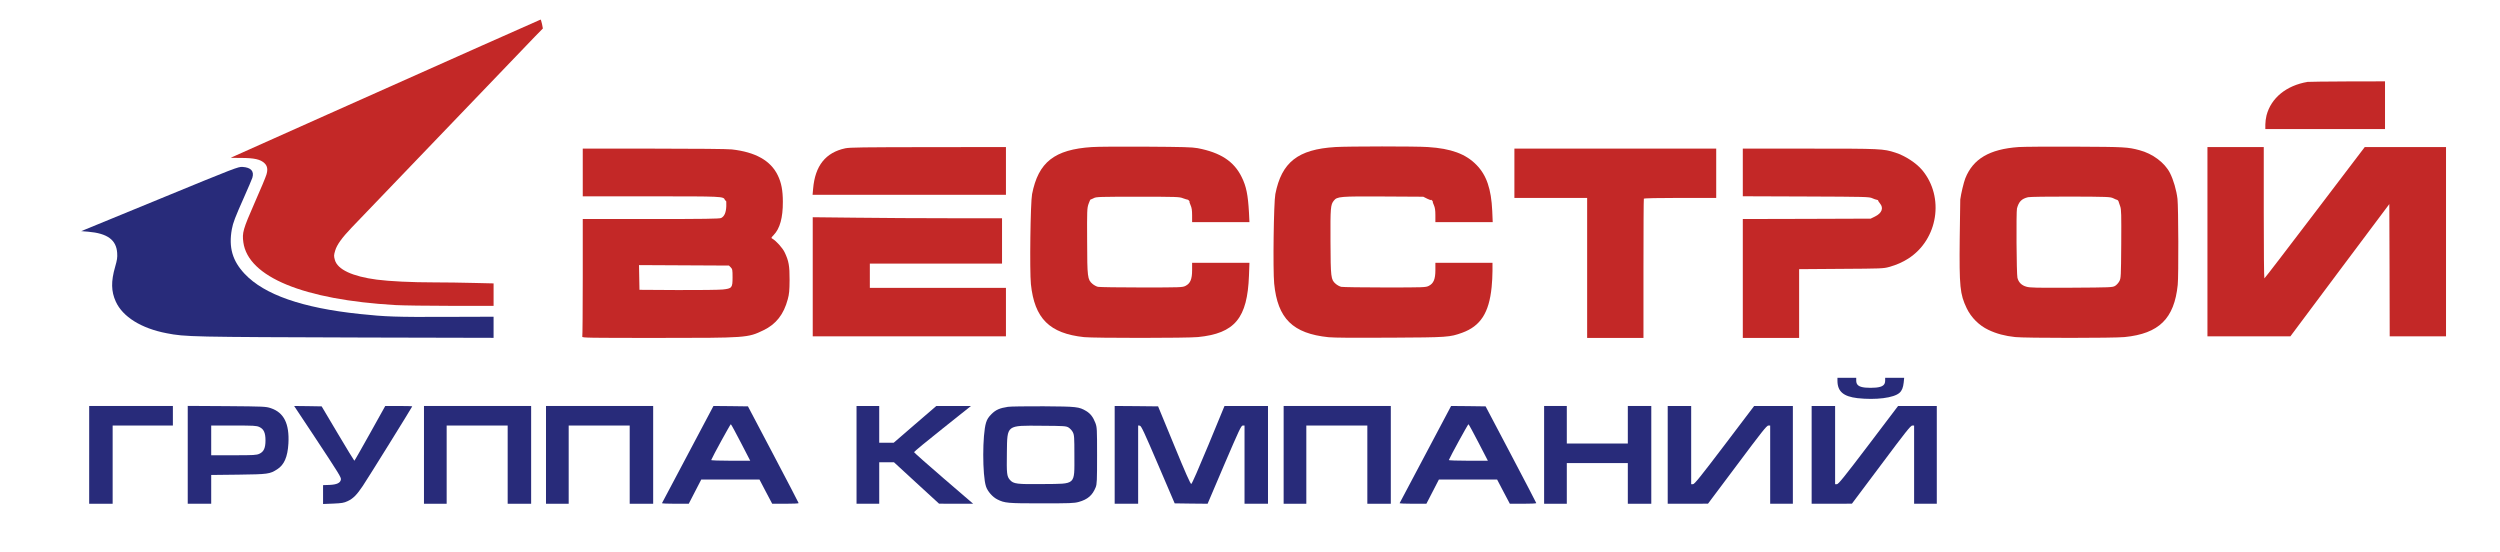
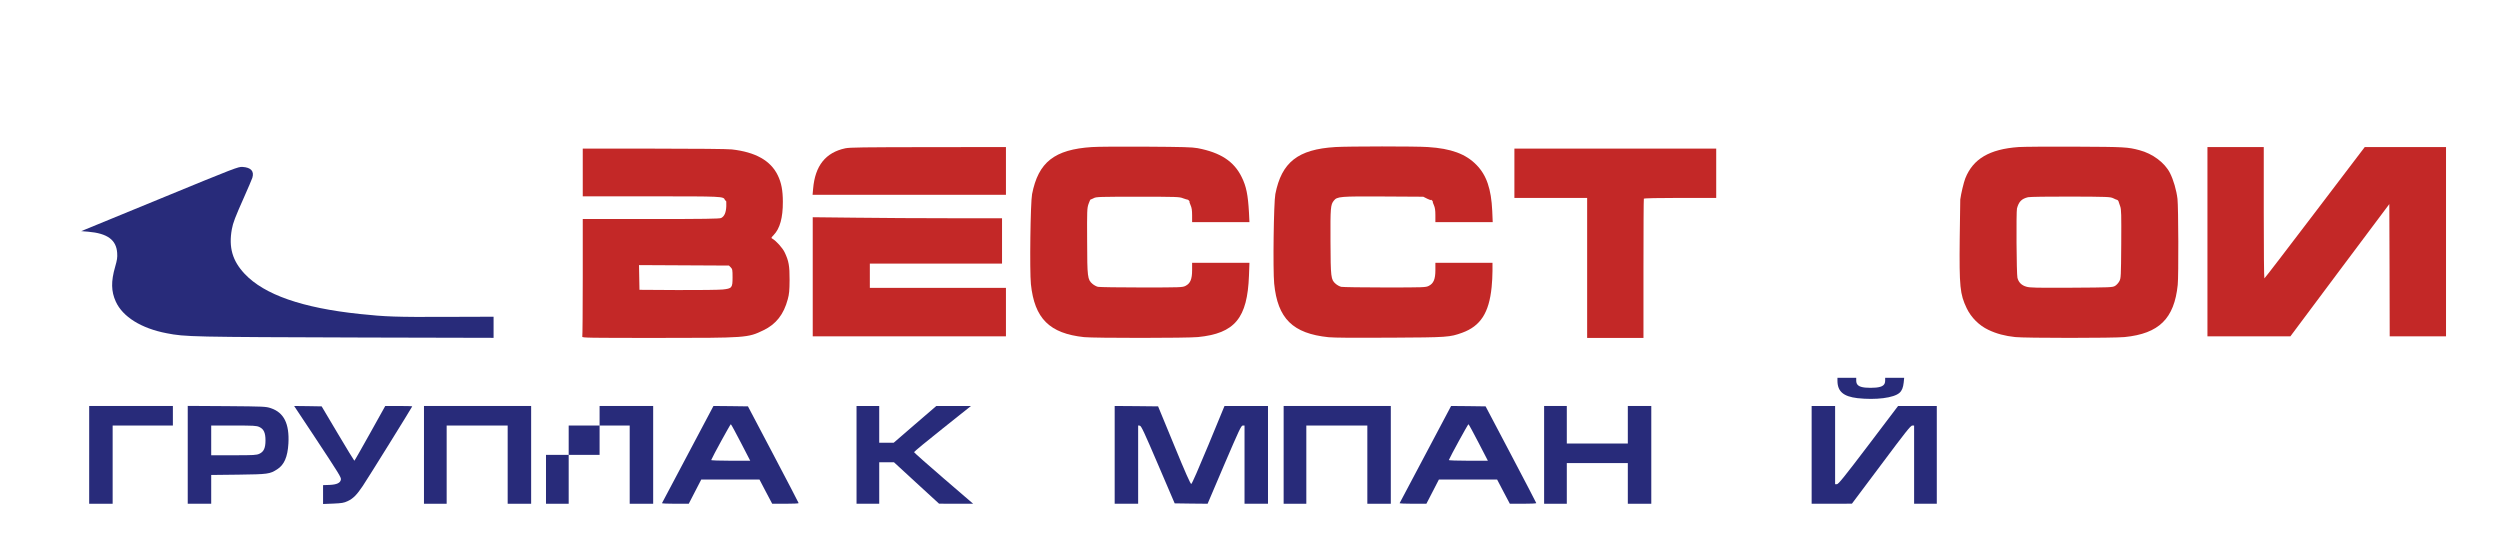
<svg xmlns="http://www.w3.org/2000/svg" width="3196pt" height="706pt" viewBox="0 0 3196 706" preserveAspectRatio="xMidYMid meet">
  <rect id="svgEditorBackground" x="0" y="0" width="3196" height="706" style="fill:none;stroke:none;" />
  <g transform="translate(0,706) scale(0.1,-0.1)" fill="#000000" stroke="none">
-     <path d="M6165,6479c-407,-182,-1296,-578,-1975,-881c-679,-303,-1237,-552,-1239,-554c-2,-2,55,-3,127,-3c173,0,252,-18,304,-68c36,-35,44,-79,24,-145c-8,-29,-76,-192,-151,-361c-148,-338,-161,-382,-144,-505c61,-442,768,-734,1944,-802c94,-5,414,-10,713,-10l542,0l0,143l0,144l-257,6c-141,4,-367,7,-502,7c-288,0,-571,14,-733,35c-313,41,-504,130,-537,252c-14,50,-14,60,4,120c22,74,85,162,210,293c462,483,2260,2356,2342,2441l103,105l-11,57c-7,31,-15,57,-18,57c-3,-1,-339,-149,-746,-331Z" style="fill:#c32827;" />
-     <path d="M29500,6013c-271,-46,-467,-205,-525,-429c-8,-32,-15,-84,-15,-116l0,-58l765,0l765,0l0,305l0,305l-482,-1c-266,-1,-494,-4,-508,-6Z" style="fill:#C32827;" />
    <path d="M13960,5180c-480,-31,-686,-193,-766,-602c-21,-108,-32,-981,-15,-1150c46,-440,238,-631,681,-678c131,-13,1317,-13,1455,1c471,47,632,241,652,787l6,162l-366,0l-367,0l0,-93c0,-116,-23,-171,-85,-202c-38,-19,-60,-20,-560,-20c-286,0,-537,4,-558,8c-20,4,-53,22,-72,39c-62,54,-66,82,-67,549c-2,390,-1,417,18,472c11,32,23,58,27,57c4,0,22,8,40,17c29,17,74,18,562,18c503,0,533,-1,580,-20c28,-10,53,-18,57,-17c3,1,12,-5,18,-13c7,-8,10,-15,7,-15c-3,0,3,-19,13,-42c15,-32,20,-66,20,-130l0,-88l367,0l366,0l-6,123c-13,227,-34,334,-93,453c-99,202,-271,314,-564,370c-71,13,-183,16,-660,19c-316,2,-627,0,-690,-5Z" style="fill:#c32827;" />
    <path d="M17070,5180c-477,-29,-686,-194,-766,-601c-21,-108,-32,-966,-15,-1144c44,-448,238,-639,696,-686c74,-7,333,-9,790,-6c738,4,757,6,917,63c234,85,344,254,377,583c6,57,11,150,11,207l0,104l-365,0l-365,0l0,-93c0,-116,-23,-171,-85,-202c-38,-19,-60,-20,-560,-20c-286,0,-537,4,-558,8c-20,4,-53,22,-72,39c-61,53,-64,80,-66,543c-2,429,1,467,42,519c43,54,76,57,636,54l508,-3l52,-26c29,-14,49,-21,46,-15c-4,6,1,5,10,-3c10,-8,16,-16,13,-18c-2,-3,4,-23,15,-46c14,-31,19,-65,19,-129l0,-88l367,0l366,0l-6,143c-13,282,-73,458,-202,589c-137,140,-323,209,-620,228c-159,11,-1011,10,-1185,0Z" style="fill:#c32827;" />
    <path d="M25804,5180c-371,-27,-581,-151,-680,-401c-20,-52,-54,-194,-64,-269c-1,-8,-4,-233,-7,-500c-6,-619,3,-709,89,-890c57,-119,159,-221,278,-277c102,-49,211,-78,342,-92c128,-14,1262,-14,1399,0c440,44,635,236,679,667c12,110,9,996,-3,1099c-13,111,-52,245,-96,331c-67,132,-222,248,-390,292c-152,40,-181,42,-816,45c-341,2,-670,-1,-731,-5ZM27015,4526c22,-11,43,-20,47,-20c10,-1,22,-15,24,-29c2,-7,10,-32,19,-56c14,-38,15,-101,13,-480c-3,-420,-4,-437,-24,-476c-12,-22,-36,-49,-55,-60c-33,-19,-55,-20,-557,-23c-449,-2,-532,-1,-577,13c-61,17,-99,55,-114,113c-12,44,-17,844,-6,887c23,87,59,124,142,144c21,5,265,9,543,8c474,-2,507,-3,545,-21Z" style="fill:#c32827;" />
    <path d="M10806,5164c-252,-54,-386,-223,-411,-516l-7,-78l1236,0l1236,0l0,305l0,305l-992,-1c-837,-1,-1004,-3,-1062,-15Z" style="fill:#c32827;" />
    <path d="M28220,3970l0,-1210l530,0l530,0l632,846l633,845l3,-845l2,-846l360,0l360,0l0,1210l0,1210l-520,0l-519,0l-638,-839c-351,-462,-641,-840,-645,-840c-5,-1,-8,377,-8,839l0,840l-360,0l-360,0l0,-1210Z" style="fill:#c32827;" />
    <path d="M7450,4855l0,-305l870,0c919,0,929,0,946,-44c3,-9,10,-14,14,-11c4,3,7,-29,5,-69c-3,-83,-24,-132,-66,-153c-18,-10,-223,-13,-896,-13l-873,0l0,-744c0,-409,-3,-751,-6,-760c-6,-15,83,-16,958,-16c1142,0,1157,1,1356,97c162,77,262,204,313,398c18,65,22,111,23,245c1,183,-11,246,-64,356c-28,57,-107,144,-155,172c-19,10,-18,12,17,49c78,81,117,220,116,423c0,145,-19,245,-65,339c-91,188,-285,297,-588,331c-54,6,-453,10,-997,10l-908,0l0,-305ZM9342,3642c21,-21,23,-32,23,-127c0,-135,-7,-143,-126,-156c-47,-5,-305,-8,-574,-7l-490,3l-3,158l-3,158l575,-3l575,-3l23,-23Z" style="fill:#C32827;" />
    <path d="M19360,4845l0,-315l465,0l465,0l0,-27c0,-16,0,-418,0,-895l0,-868l360,0l360,0l0,885c0,487,2,890,5,895c4,6,184,10,466,10l459,0l0,315l0,315l-1290,0l-1290,0l0,-315Z" style="fill:#c32827;" />
-     <path d="M22280,4855l0,-304l808,-3c761,-3,809,-4,847,-22c22,-10,48,-19,58,-20c9,0,17,-5,17,-9c-1,-4,10,-22,24,-38c49,-58,24,-124,-64,-167l-55,-27l-817,-3l-818,-2l0,-760l0,-760l360,0l360,0l0,439l0,440l538,4c508,3,541,4,612,24c94,26,171,60,245,107c381,244,466,787,178,1132c-77,91,-216,182,-343,223c-156,50,-183,51,-1096,51l-854,0l0,-305Z" style="fill:#c32827;" />
    <path d="M2041,4517l-1003,-412l88,-7c247,-21,361,-104,372,-272c4,-59,-1,-90,-26,-177c-54,-187,-51,-314,8,-444c88,-195,326,-343,650,-405c240,-47,309,-48,2533,-55l1647,-4l0,135l0,135l-617,-2c-620,-3,-767,2,-1093,37c-735,77,-1222,247,-1472,513c-157,167,-206,338,-164,571c16,85,38,143,161,420c48,107,93,214,101,237c26,84,-17,132,-125,139c-54,4,-88,-9,-1060,-409Z" style="fill:#282b7a;" />
    <path d="M10390,3522l0,-762l1235,0l1235,0l0,310l0,310l-870,0l-870,0l0,155l0,155l845,0l845,0l0,290l0,290l-662,0c-365,0,-909,3,-1210,7l-548,6l0,-761Z" style="fill:#c32827;" />
    <path d="M23490,2193c0,-137,76,-202,256,-223c234,-26,465,3,537,68c31,27,47,67,54,132l6,60l-122,0l-121,0l0,-35c0,-57,-32,-81,-117,-90c-39,-4,-101,-4,-139,0c-82,9,-114,34,-114,90l0,35l-120,0l-120,0l0,-37Z" style="fill:#282b7a;" />
    <path d="M1140,1245l0,-625l150,0l150,0l0,500l0,500l385,0l385,0l0,125l0,125l-535,0l-535,0l0,-625Z" style="fill:#282b7a;" />
    <path d="M2400,1246l0,-626l150,0l150,0l0,184l0,184l348,4c380,5,401,8,495,68c90,57,134,158,144,330c14,253,-57,396,-225,452c-65,21,-82,22,-564,26l-498,3l0,-625ZM3316,1601c56,-26,78,-73,78,-171c0,-98,-22,-145,-78,-171c-37,-17,-70,-19,-328,-19l-288,0l0,190l0,190l288,0c258,0,291,-2,328,-19Z" style="fill:#282b7a;" />
    <path d="M4017,1483c324,-490,345,-526,341,-553c-6,-43,-51,-65,-144,-69l-84,-3l0,-120l0,-121l129,5c110,5,137,9,184,31c69,31,119,81,195,195c63,93,632,1010,632,1017c0,3,-78,5,-172,5l-173,0l-195,-350c-107,-192,-197,-350,-200,-350c-3,0,-98,156,-212,348l-206,347l-176,3l-176,2l257,-387Z" style="fill:#282b7a;" />
    <path d="M5420,1245l0,-625l145,0l145,0l0,500l0,500l390,0l390,0l0,-500l0,-500l150,0l150,0l0,625l0,625l-685,0l-685,0l0,-625Z" style="fill:#282b7a;" />
-     <path d="M6980,1245l0,-625l145,0l145,0l0,500l0,500l390,0l390,0l0,-500l0,-500l150,0l150,0l0,625l0,625l-685,0l-685,0l0,-625Z" style="fill:#282b7a;" />
+     <path d="M6980,1245l0,-625l145,0l145,0l0,500l0,500l390,0l390,0l0,-500l0,-500l150,0l150,0l0,625l0,625l-685,0l0,-625Z" style="fill:#282b7a;" />
    <path d="M9104,1838c-20,-38,-634,-1199,-641,-1210c-2,-5,74,-8,169,-8l173,0l80,155l80,155l372,0l372,0l81,-155l82,-155l169,0c93,0,169,3,169,8c0,4,-146,284,-324,622l-324,615l-221,3l-220,2l-17,-32ZM9471,1402l120,-232l-251,0c-139,0,-250,4,-248,9c17,44,245,460,251,458c4,-1,62,-107,128,-235Z" style="fill:#282b7a;" />
    <path d="M10950,1245l0,-625l145,0l145,0l0,265l0,265l95,0l94,0l288,-265l288,-264l218,-1l218,0l-378,325c-208,179,-378,330,-378,335c0,6,164,141,364,300l364,290l-222,0l-221,0l-273,-235l-272,-235l-92,0l-93,0l0,235l0,235l-145,0l-145,0l0,-625Z" style="fill:#282b7a;" />
-     <path d="M12885,1859c-105,-16,-155,-38,-210,-93c-38,-38,-56,-66,-69,-108c-48,-153,-48,-675,-1,-817c20,-62,84,-135,144,-165c95,-48,129,-51,566,-51c363,0,417,2,475,18c115,32,176,85,217,187c16,40,18,83,18,405c0,347,-1,362,-22,419c-29,75,-63,119,-118,152c-93,54,-117,57,-545,60c-217,1,-422,-2,-455,-7ZM13660,1595c19,-12,44,-38,55,-60c18,-37,20,-60,20,-300c0,-382,25,-359,-395,-363c-341,-4,-383,1,-429,53c-40,46,-43,78,-39,351c5,356,-10,345,448,341c286,-2,307,-3,340,-22Z" style="fill:#282b7a;" />
    <path d="M14250,1245l0,-625l150,0l150,0l0,501l0,500l22,-3c18,-3,54,-80,233,-498l212,-495l210,-3l211,-2l213,500c192,447,216,500,237,500l22,0l0,-500l0,-500l150,0l150,0l0,625l0,625l-278,0l-278,0l-205,-497c-124,-299,-211,-499,-220,-500c-10,-2,-75,144,-219,495l-205,497l-278,3l-277,2l0,-625Z" style="fill:#282b7a;" />
    <path d="M16410,1245l0,-625l145,0l145,0l0,500l0,500l390,0l390,0l0,-500l0,-500l150,0l150,0l0,625l0,625l-685,0l-685,0l0,-625Z" style="fill:#282b7a;" />
    <path d="M18534,1838c-20,-38,-634,-1199,-641,-1210c-2,-5,74,-8,169,-8l173,0l80,155l80,155l372,0l372,0l81,-155l82,-155l169,0c93,0,169,3,169,8c0,4,-146,284,-324,622l-324,615l-221,3l-220,2l-17,-32ZM18901,1402l120,-232l-251,0c-139,0,-250,4,-248,9c17,44,245,460,251,458c4,-1,62,-107,128,-235Z" style="fill:#282b7a;" />
    <path d="M19740,1245l0,-625l145,0l145,0l0,260l0,260l390,0l390,0l0,-260l0,-260l150,0l150,0l0,625l0,625l-150,0l-150,0l0,-240l0,-240l-390,0l-390,0l0,240l0,240l-145,0l-145,0l0,-625Z" style="fill:#282b7a;" />
-     <path d="M21320,1245l0,-625l258,0l257,1l374,499c310,415,377,500,397,500l24,0l0,-500l0,-500l145,0l145,0l0,625l0,625l-247,0l-248,0l-379,-500c-309,-407,-384,-500,-403,-500l-23,0l0,500l0,500l-150,0l-150,0l0,-625Z" style="fill:#282b7a;" />
    <path d="M23160,1245l0,-625l258,0l257,1l374,499c310,415,377,500,397,500l24,0l0,-500l0,-500l145,0l145,0l0,625l0,625l-247,0l-248,0l-379,-500c-309,-407,-384,-500,-403,-500l-23,0l0,500l0,500l-150,0l-150,0l0,-625Z" style="fill:#282b7a;" />
  </g>
</svg>